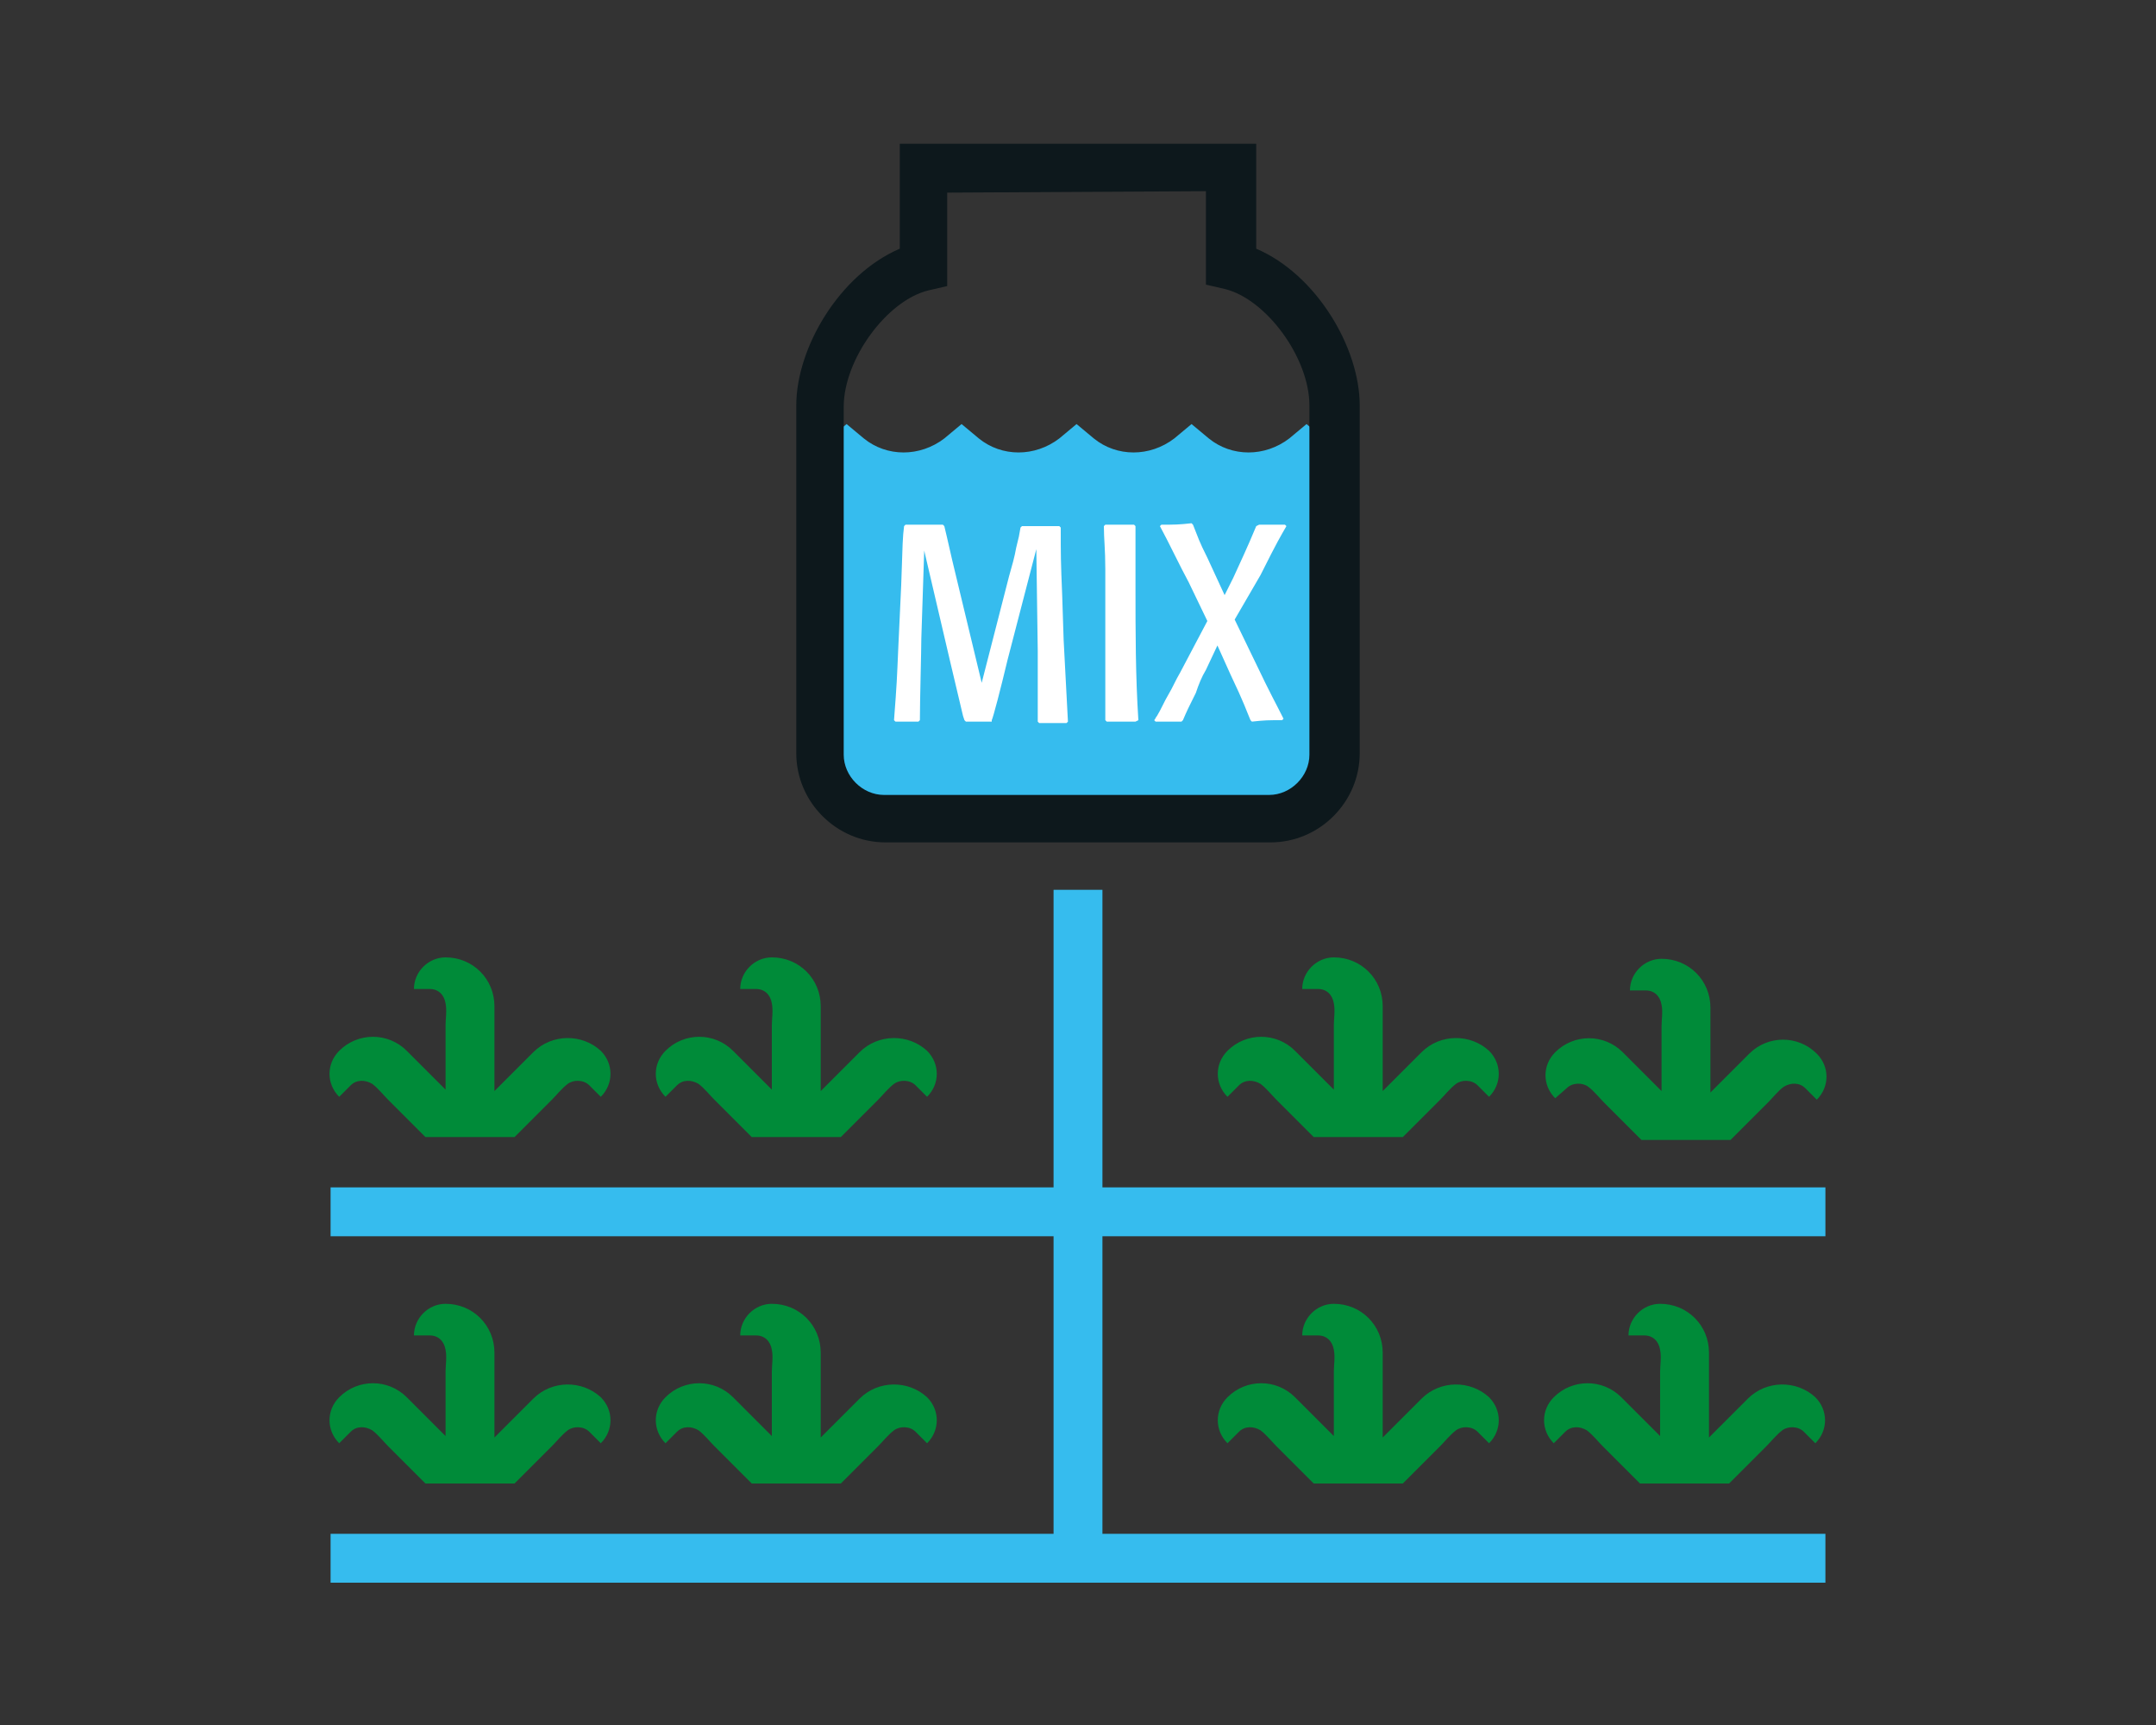
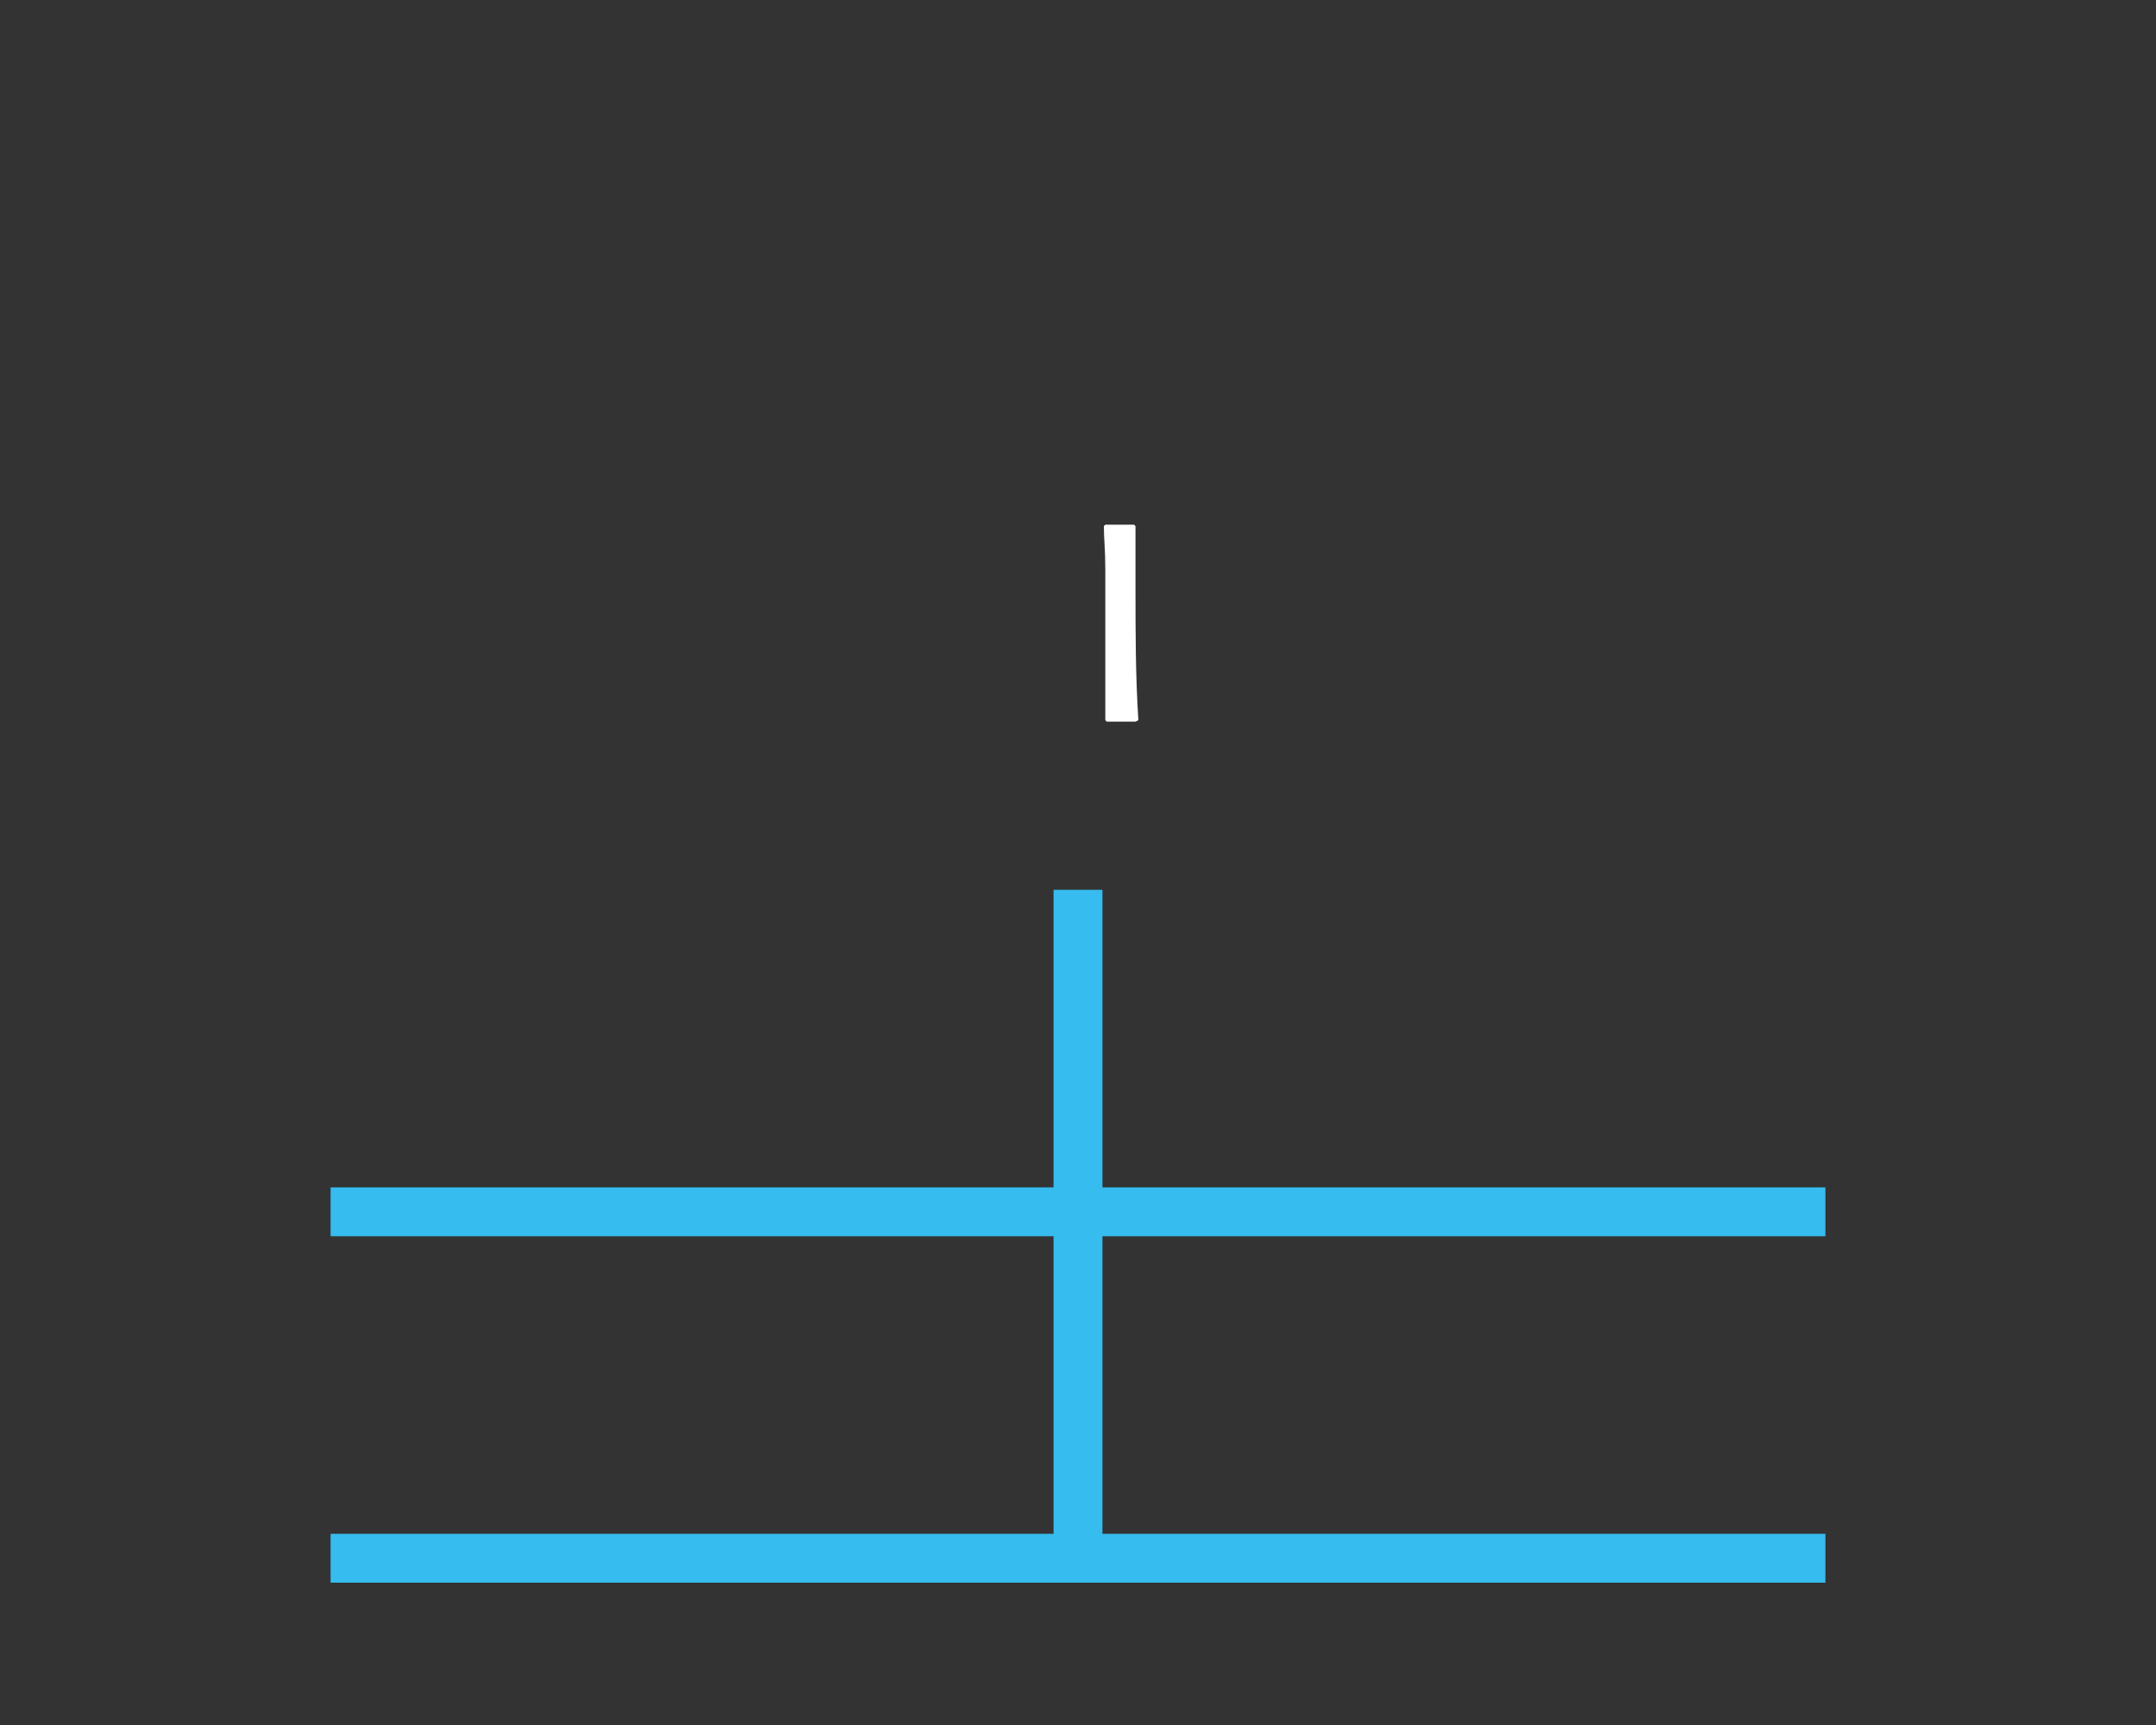
<svg xmlns="http://www.w3.org/2000/svg" version="1.1" id="Ebene_1" x="0px" y="0px" width="150px" height="120px" viewBox="0 0 150 120" style="enable-background:new 0 0 150 120;" xml:space="preserve">
  <rect x="0" y="0" width="150" height="120" fill="#333333" stroke="none" />
  <style type="text/css">
	.st0{fill:#36BCEE;}
	.st1{fill:#008B39;}
	.st2{fill:#0D181C;}
	.st3{enable-background:new    ;}
	.st4{fill:#FFFFFF;}
</style>
  <g>
-     <path id="Wasser_00000044887568247855708010000000182427597465206706_" class="st0" d="M93.6,51.6l-1.8,3.6l-2.9,1.6H60.6l-1.8-0.9   l-2.1-2.8v-22c0.4-0.2,0.7-0.4,1-0.6l1.2-1l1.2,1c1.6,1.3,3.9,1.3,5.6,0l1.2-1l1.2,1c1.6,1.3,3.9,1.3,5.6,0l1.2-1l1.2,1   c1.6,1.3,3.9,1.3,5.6,0l1.2-1l1.2,1c1.6,1.3,3.9,1.3,5.6,0l1.2-1l1.2,1c0.4,0.3,0.9,0.6,1.3,0.7v20.4   C93.4,51.6,93.6,51.6,93.6,51.6z" />
    <path id="Wasser_Kanale" class="st0" d="M76.7,86v20.7H127v3.4H23v-3.4h50.3V86H23v-3.4h50.3V61.9h3.4v20.7H127V86H76.7z" />
-     <path id="Gruen" class="st1" d="M108.2,76.4c-0.9-0.9-0.9-2.3,0-3.2c1.3-1.3,3.4-1.3,4.7,0l2.7,2.7v-4.5c0-0.5,0.1-1,0-1.5   c-0.1-0.6-0.5-1-1.1-1h-1.1c0-1.2,1-2.2,2.2-2.2c1.9,0,3.4,1.5,3.4,3.4V76l2.7-2.7c1.3-1.3,3.4-1.3,4.7,0c0.9,0.9,0.9,2.3,0,3.2   l-0.8-0.8c-0.4-0.4-1-0.4-1.5-0.1c-0.4,0.3-0.8,0.8-1.1,1.1l-2.6,2.6h-6.2l-2.6-2.6c-0.3-0.3-0.7-0.8-1.1-1.1   c-0.4-0.3-1.1-0.3-1.5,0.1L108.2,76.4z M98.9,73.2l-2.7,2.7V70c0-1.9-1.5-3.4-3.4-3.4c-1.2,0-2.2,1-2.2,2.2h1.1c0.6,0,1,0.4,1.1,1   c0.1,0.5,0,1.1,0,1.5v4.5l-2.7-2.7c-1.3-1.3-3.4-1.3-4.7,0c-0.9,0.9-0.9,2.3,0,3.2l0.8-0.8c0.4-0.4,1-0.4,1.5-0.1   c0.4,0.3,0.8,0.8,1.1,1.1l2.6,2.6h6.2l2.6-2.6c0.3-0.3,0.7-0.8,1.1-1.1c0.4-0.3,1.1-0.3,1.5,0.1l0.8,0.8c0.9-0.9,0.9-2.3,0-3.2   C102.3,71.9,100.2,71.9,98.9,73.2z M59.8,73.2l-2.7,2.7V70c0-1.9-1.5-3.4-3.4-3.4c-1.2,0-2.2,1-2.2,2.2h1.1c0.6,0,1,0.4,1.1,1   c0.1,0.5,0,1.1,0,1.5v4.5L51,73.1c-1.3-1.3-3.4-1.3-4.7,0c-0.9,0.9-0.9,2.3,0,3.2l0.8-0.8c0.4-0.4,1-0.4,1.5-0.1   c0.4,0.3,0.8,0.8,1.1,1.1l2.6,2.6h6.2l2.6-2.6c0.3-0.3,0.7-0.8,1.1-1.1c0.4-0.3,1.1-0.3,1.5,0.1l0.8,0.8c0.9-0.9,0.9-2.3,0-3.2   C63.2,71.9,61.1,71.9,59.8,73.2z M37.1,73.2l-2.7,2.7V70c0-1.9-1.5-3.4-3.4-3.4c-1.2,0-2.2,1-2.2,2.2h1.1c0.6,0,1,0.4,1.1,1   c0.1,0.5,0,1.1,0,1.5v4.5l-2.7-2.7c-1.3-1.3-3.4-1.3-4.7,0c-0.9,0.9-0.9,2.3,0,3.2l0.8-0.8c0.4-0.4,1-0.4,1.5-0.1   c0.4,0.3,0.8,0.8,1.1,1.1l2.6,2.6h6.2l2.6-2.6c0.3-0.3,0.7-0.8,1.1-1.1c0.4-0.3,1.1-0.3,1.5,0.1l0.8,0.8c0.9-0.9,0.9-2.3,0-3.2   C40.5,71.9,38.4,71.9,37.1,73.2z M121.6,97.3l-2.7,2.7v-5.9c0-1.9-1.5-3.4-3.4-3.4c-1.2,0-2.2,1-2.2,2.2h1.1c0.6,0,1,0.4,1.1,1   c0.1,0.5,0,1.1,0,1.5v4.5l-2.7-2.7c-1.3-1.3-3.4-1.3-4.7,0c-0.9,0.9-0.9,2.3,0,3.2l0.8-0.8c0.4-0.4,1-0.4,1.5-0.1   c0.4,0.3,0.8,0.8,1.1,1.1l2.6,2.6h6.2l2.6-2.6c0.3-0.3,0.7-0.8,1.1-1.1c0.4-0.3,1.1-0.3,1.5,0.1l0.8,0.8c0.9-0.9,0.9-2.3,0-3.2   C125,96,122.9,96,121.6,97.3z M98.9,97.3l-2.7,2.7v-5.9c0-1.9-1.5-3.4-3.4-3.4c-1.2,0-2.2,1-2.2,2.2h1.1c0.6,0,1,0.4,1.1,1   c0.1,0.5,0,1.1,0,1.5v4.5l-2.7-2.7c-1.3-1.3-3.4-1.3-4.7,0c-0.9,0.9-0.9,2.3,0,3.2l0.8-0.8c0.4-0.4,1-0.4,1.5-0.1   c0.4,0.3,0.8,0.8,1.1,1.1l2.6,2.6h6.2l2.6-2.6c0.3-0.3,0.7-0.8,1.1-1.1c0.4-0.3,1.1-0.3,1.5,0.1l0.8,0.8c0.9-0.9,0.9-2.3,0-3.2   C102.3,96,100.2,96,98.9,97.3z M59.8,97.3l-2.7,2.7v-5.9c0-1.9-1.5-3.4-3.4-3.4c-1.2,0-2.2,1-2.2,2.2h1.1c0.6,0,1,0.4,1.1,1   c0.1,0.5,0,1.1,0,1.5v4.5L51,97.2c-1.3-1.3-3.4-1.3-4.7,0c-0.9,0.9-0.9,2.3,0,3.2l0.8-0.8c0.4-0.4,1-0.4,1.5-0.1   c0.4,0.3,0.8,0.8,1.1,1.1l2.6,2.6h6.2l2.6-2.6c0.3-0.3,0.7-0.8,1.1-1.1c0.4-0.3,1.1-0.3,1.5,0.1l0.8,0.8c0.9-0.9,0.9-2.3,0-3.2   C63.2,96,61.1,96,59.8,97.3z M37.1,97.3l-2.7,2.7v-5.9c0-1.9-1.5-3.4-3.4-3.4c-1.2,0-2.2,1-2.2,2.2h1.1c0.6,0,1,0.4,1.1,1   c0.1,0.5,0,1.1,0,1.5v4.5l-2.7-2.7c-1.3-1.3-3.4-1.3-4.7,0c-0.9,0.9-0.9,2.3,0,3.2l0.8-0.8c0.4-0.4,1-0.4,1.5-0.1   c0.4,0.3,0.8,0.8,1.1,1.1l2.6,2.6h6.2l2.6-2.6c0.3-0.3,0.7-0.8,1.1-1.1c0.4-0.3,1.1-0.3,1.5,0.1l0.8,0.8c0.9-0.9,0.9-2.3,0-3.2   C40.5,96,38.4,96,37.1,97.3z" />
-     <path id="Flasche_00000044145568440534222840000004271639219095133824_" class="st2" d="M88.4,58.6H61.6c-3.4,0-6.2-2.8-6.2-6.2   V28.2c0-4,3-9.1,7.2-10.9V10h24.8v7.3c4.2,1.8,7.2,6.9,7.2,10.9v24.2C94.6,55.8,91.8,58.6,88.4,58.6z M65.9,13.4v6.5l-1.3,0.3   c-2.9,0.7-5.9,4.8-5.9,8.1v24.2c0,1.5,1.3,2.8,2.8,2.8h26.8c1.5,0,2.8-1.3,2.8-2.8V28.2c0-3.3-3-7.4-5.9-8.1l-1.3-0.3v-6.5   L65.9,13.4L65.9,13.4z" />
    <g class="st3">
-       <path class="st4" d="M68.3,47.5l1.9-7.4c0.2-0.7,0.4-1.4,0.5-2c0.2-0.8,0.2-0.8,0.3-1.4l0.1-0.1c1.1,0,1.3,0,2.6,0l0.1,0.1    c0,2,0,2.3,0.1,4.7l0.1,3.1c0.1,1.9,0.2,3.8,0.3,5.7l-0.1,0.1c-0.8,0-1,0-1.9,0l-0.1-0.1c0-0.8,0-3.8,0-4.9l-0.1-7.1l-2,7.7    c-0.5,2.1-1,4-1.1,4.2l0,0.1c-0.8,0-1,0-1.8,0l-0.1-0.1L67,49.8c-0.4-1.7-0.5-2.1-0.9-3.8l-1.8-7.7l-0.2,6.1    c0,0.9-0.1,4.3-0.1,5.7l-0.1,0.1c-0.8,0-0.9,0-1.6,0l-0.1-0.1c0.2-2.6,0.2-2.8,0.3-5.1l0.2-4.3c0.1-3,0.1-3.3,0.2-4.1l0.1-0.1    c1.2,0,1.5,0,2.6,0l0.1,0.1c0.2,0.8,0.5,2.2,0.7,3L68.3,47.5z" />
      <path class="st4" d="M79,50.2c-0.9,0-1.1,0-2,0l-0.1-0.1c0-1.3,0-2.5,0-3.8c0-0.5,0-4.7,0-6.7c0-1.4-0.1-2.1-0.1-3l0.1-0.1    c0.9,0,1.1,0,2,0l0.1,0.1c0,1.5,0,2.8,0,4.2c0,3.1,0,6.2,0.2,9.3L79,50.2z" />
-       <path class="st4" d="M85.9,43.1l1.5,3.1c1,2.1,1.3,2.6,1.9,3.8l-0.1,0.1c-1,0-1.2,0-2.1,0.1L87,50.1c-0.3-0.7-0.4-1.1-1.4-3.2    l-0.9-2l-0.8,1.7c-0.3,0.5-0.5,1-0.7,1.6c-0.5,1-0.6,1.2-0.9,1.9l-0.1,0.1c-0.8,0-1,0-1.8,0l-0.1-0.1c0.1-0.1,0.1-0.2,0.2-0.3    c0.3-0.5,0.5-1,0.8-1.5s0.5-1,0.8-1.5l1.9-3.6l-1.3-2.7c-0.6-1.1-1.4-2.8-2-3.9l0.1-0.1c0.9,0,1.2,0,2.1-0.1l0.1,0.1    c0.4,1,0.4,1.1,1,2.3l1.2,2.6l0.6-1.2c1.2-2.6,1.3-2.9,1.6-3.6l0.2-0.1c0.7,0,1,0,1.8,0l0.1,0.1c-0.4,0.7-0.6,1-1.8,3.4L85.9,43.1    z" />
    </g>
  </g>
</svg>